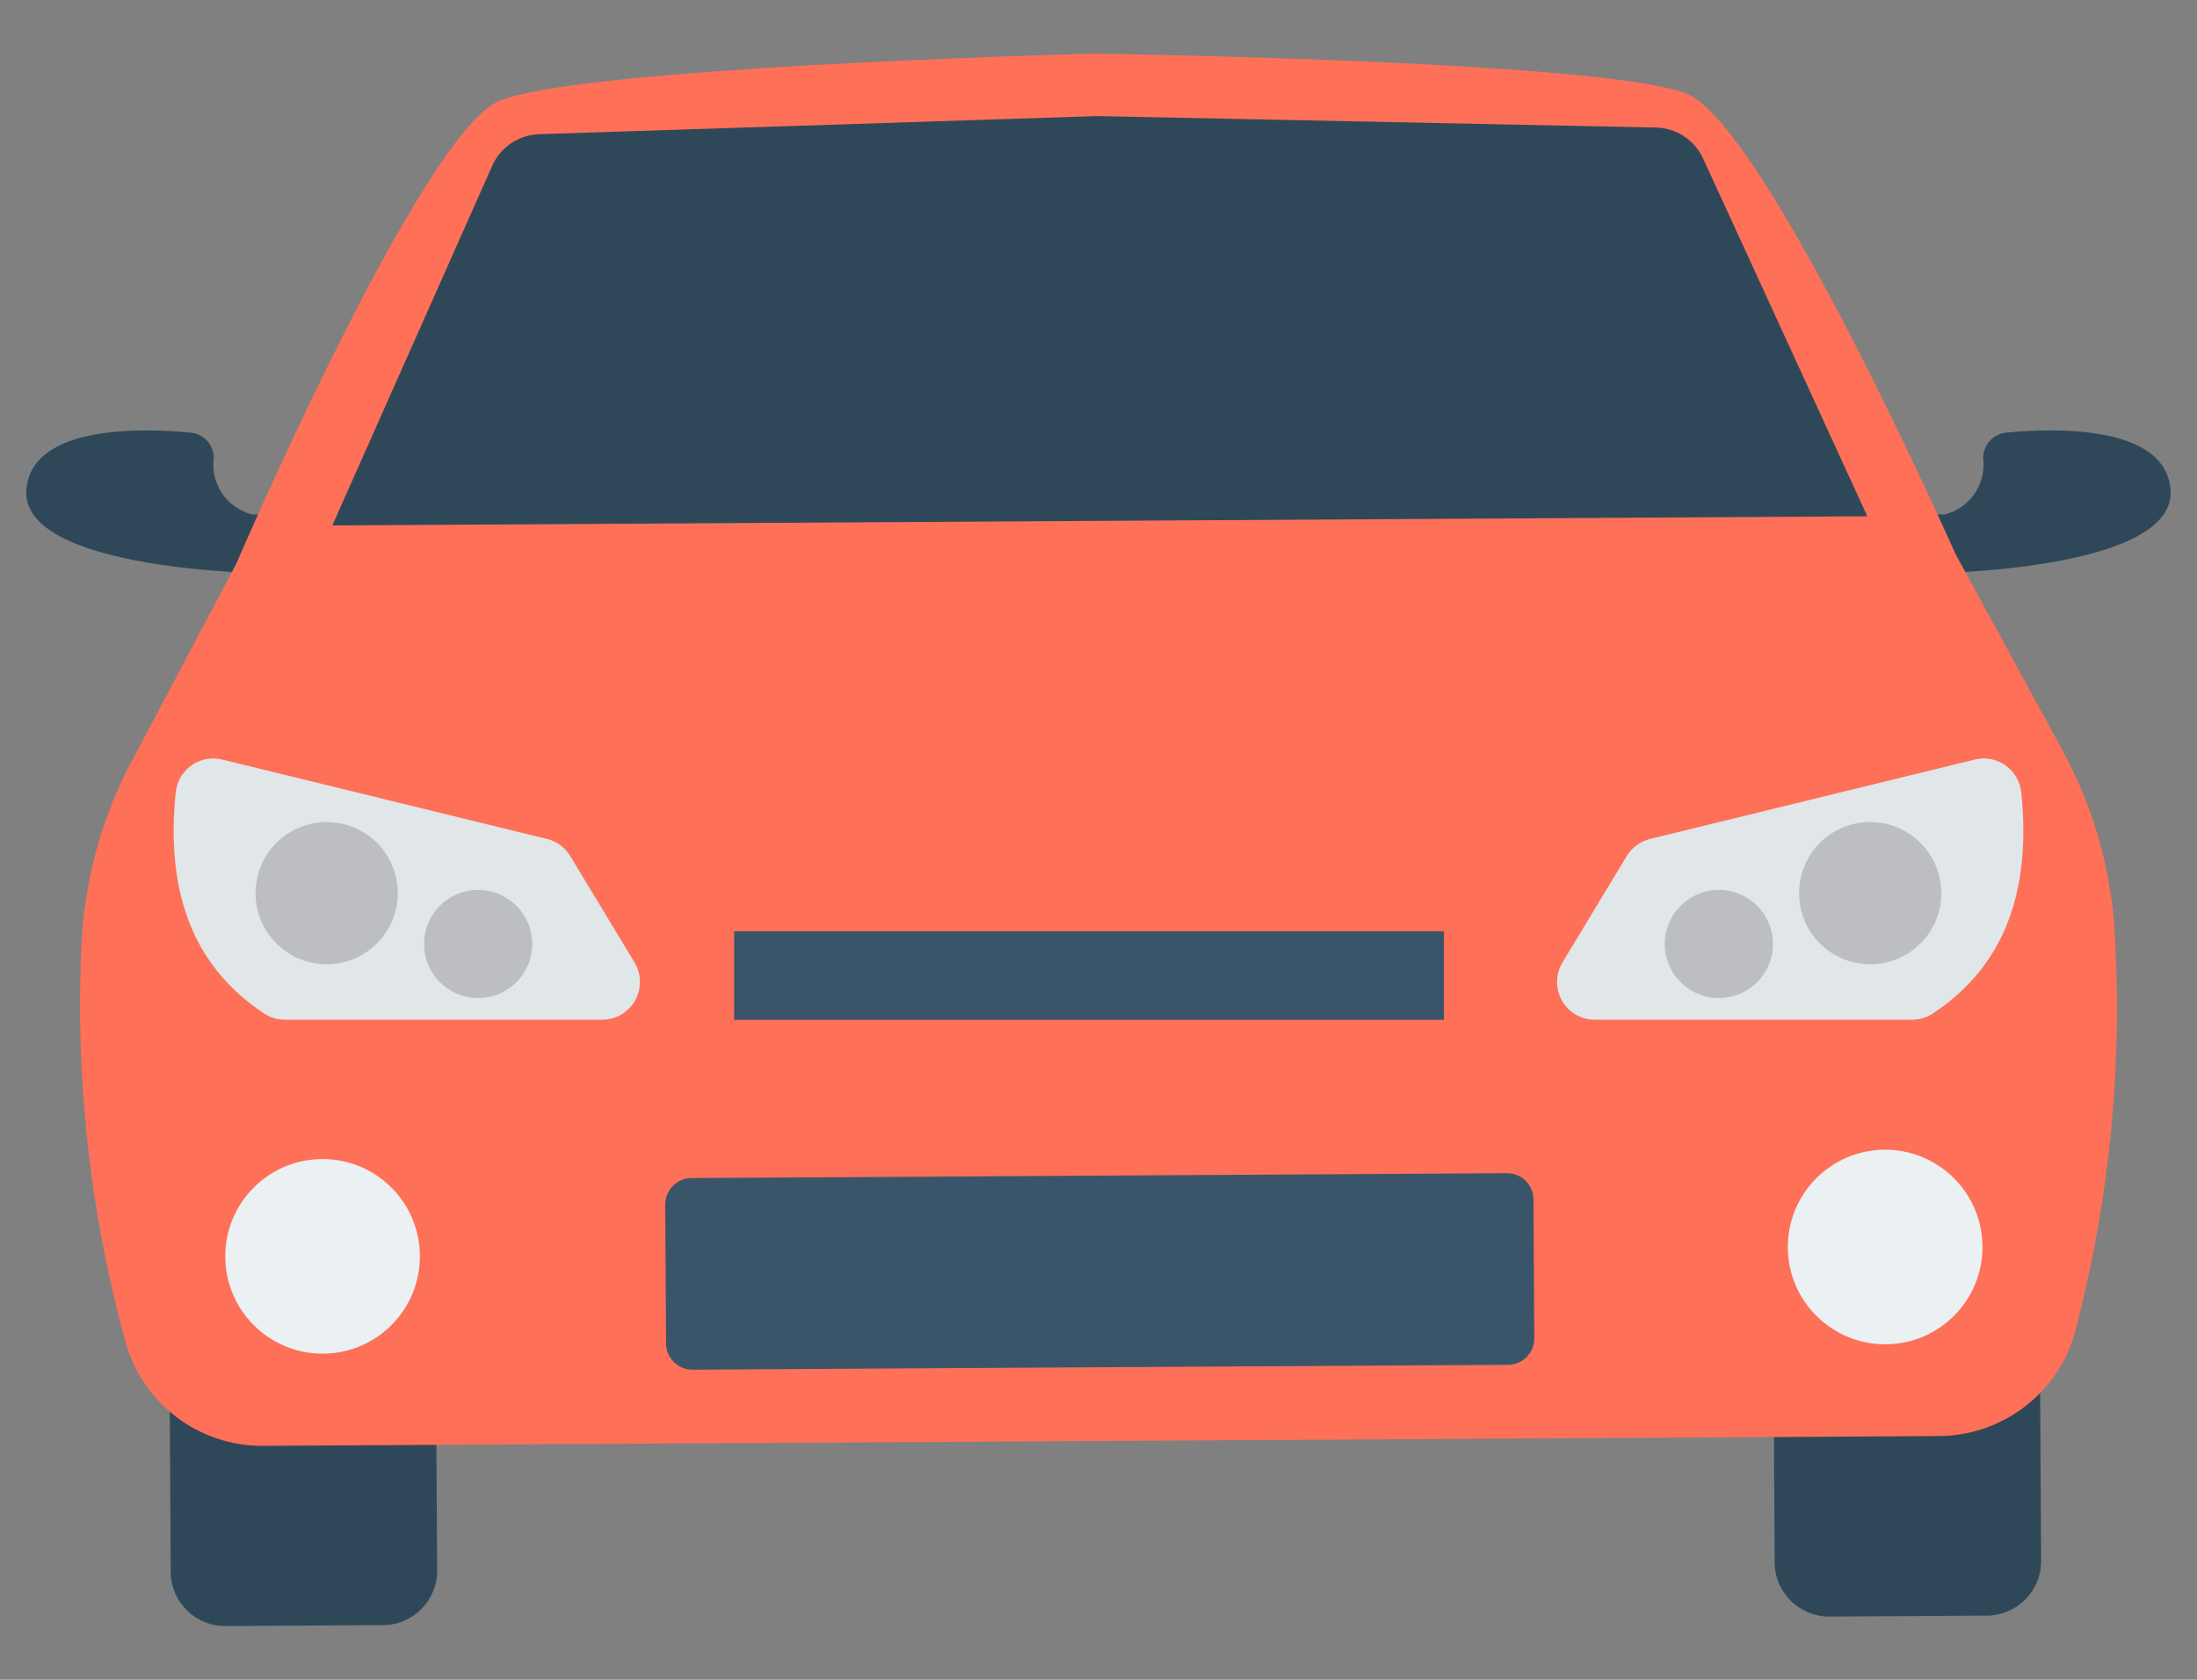
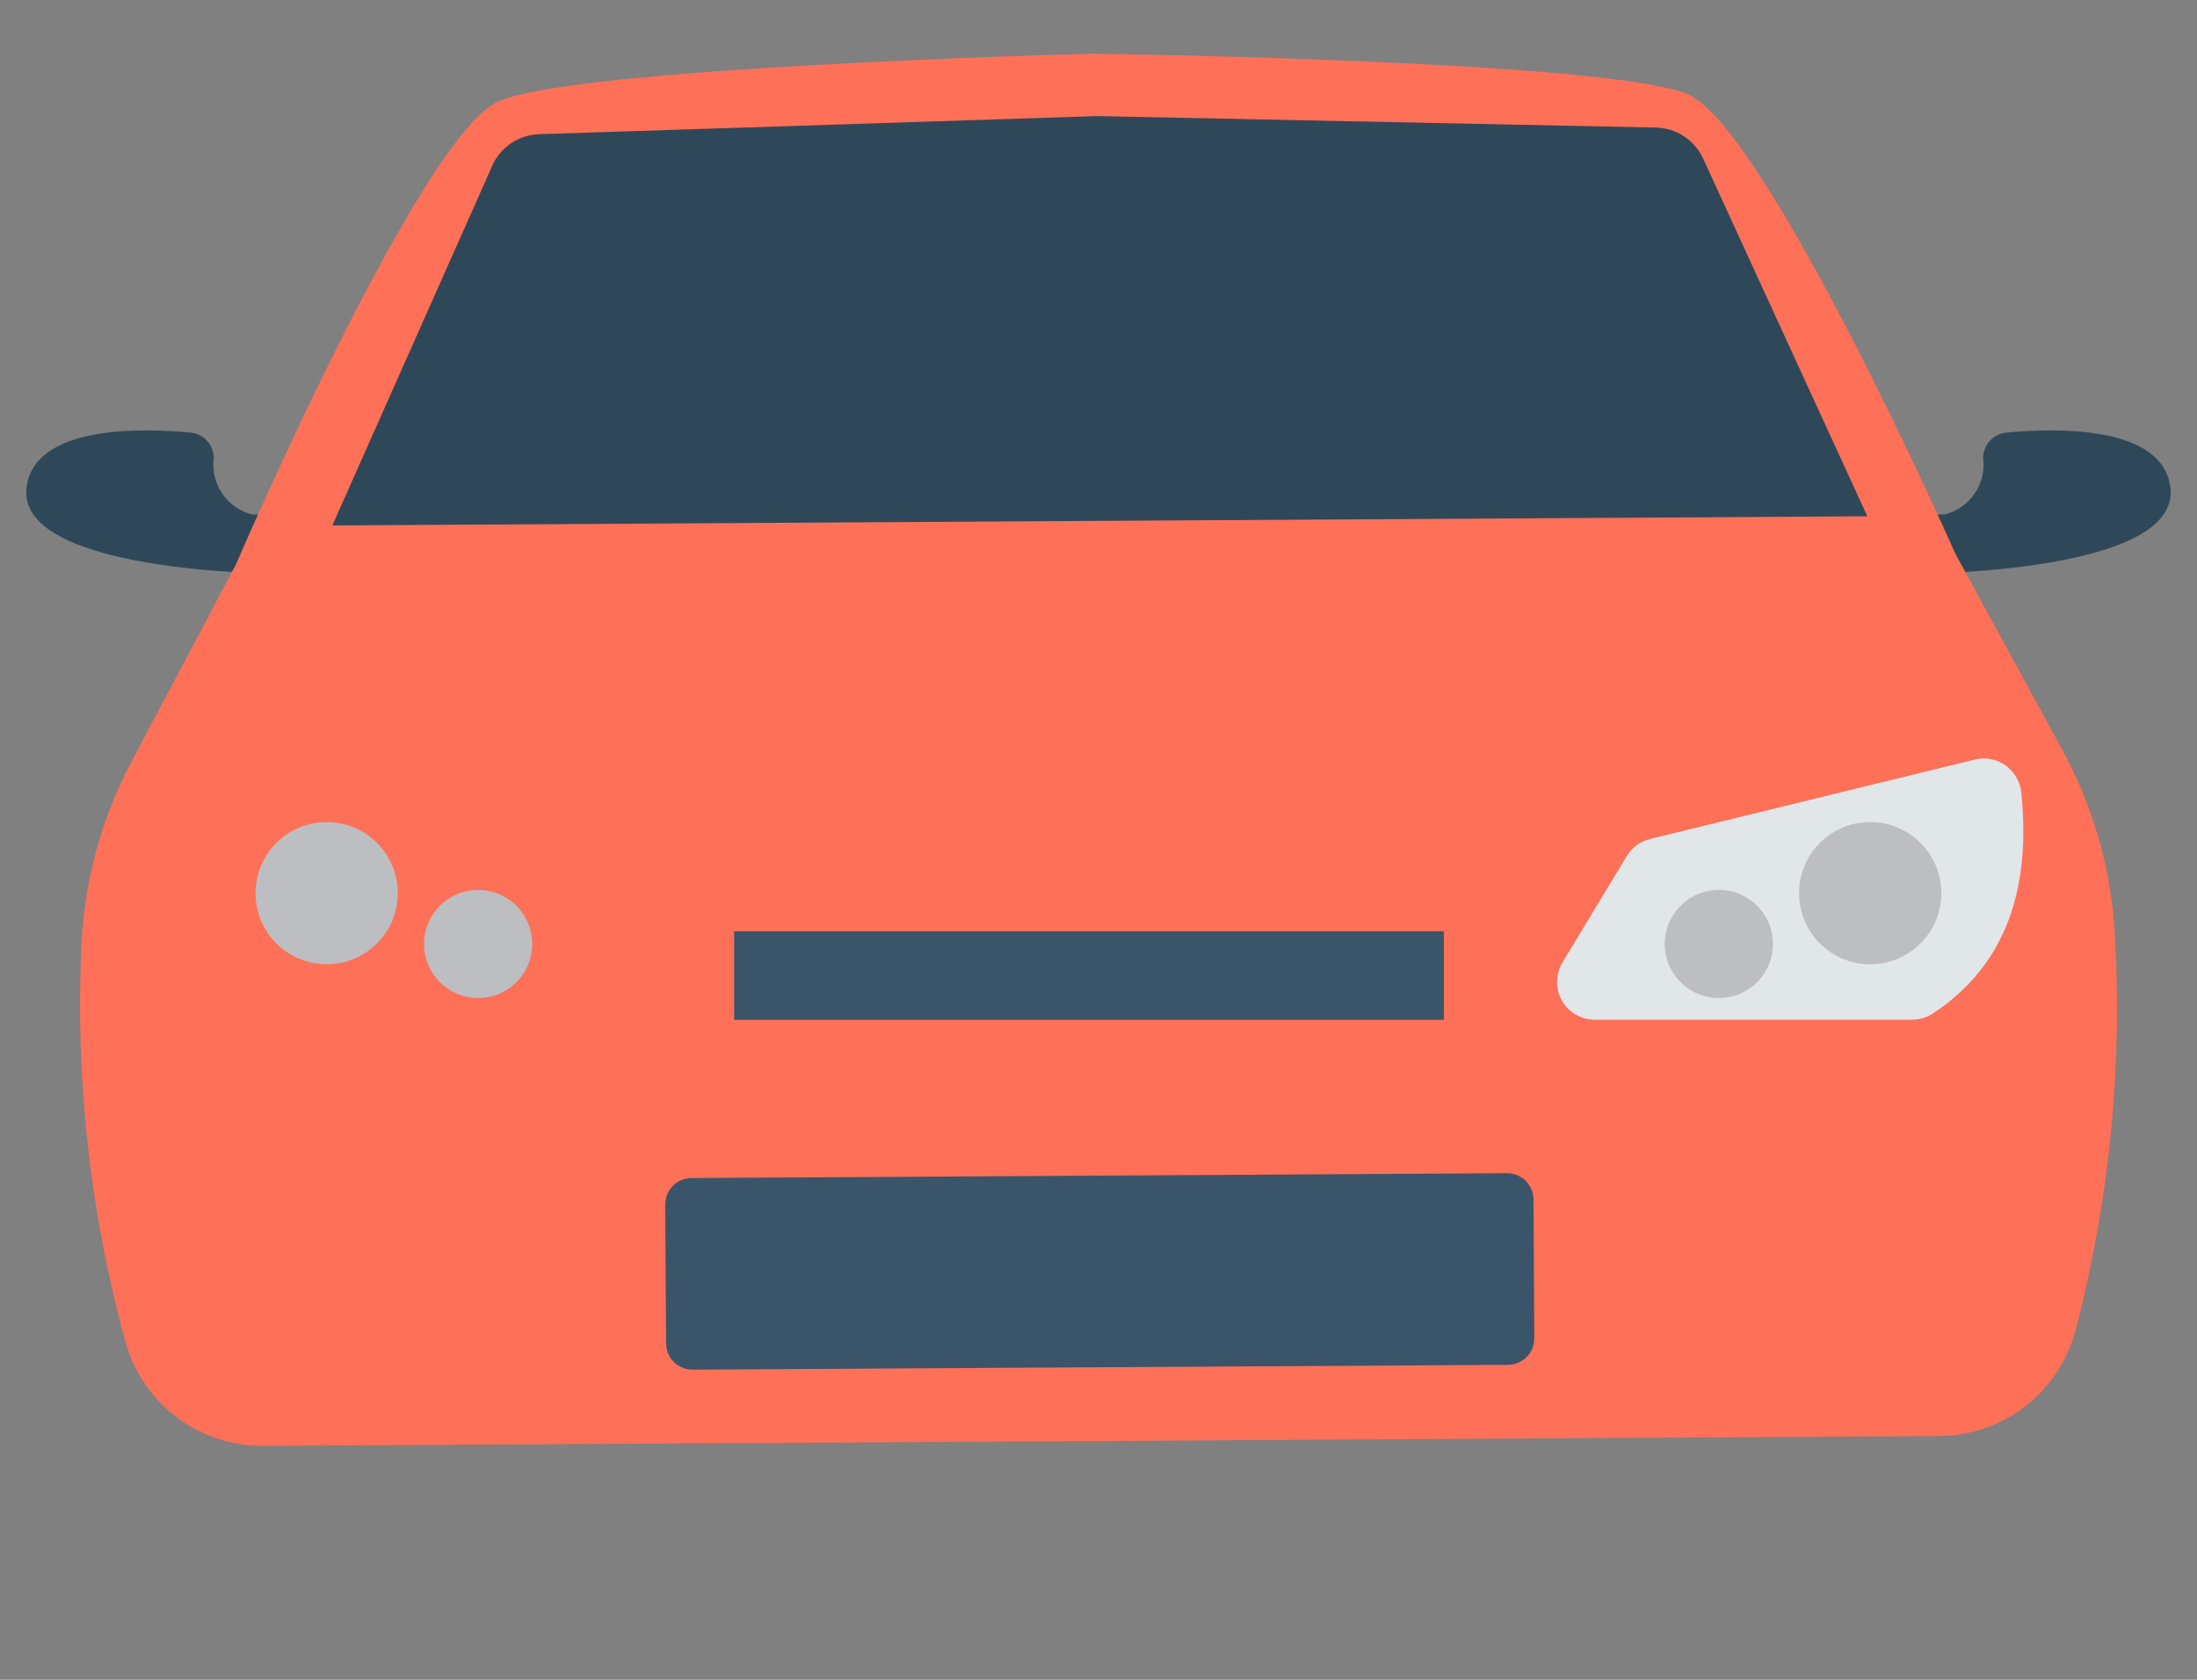
<svg xmlns="http://www.w3.org/2000/svg" width="34" height="26" viewBox="0 0 34 26" fill="none">
  <rect x="0" y="0" width="34" height="26" fill="#808080" stroke="none" />
  <g id="Group">
    <g id="Group_2">
-       <path id="Vector" d="M28.273 18.493L30.712 18.479C31.177 18.476 31.556 18.851 31.559 19.316L31.588 24.159C31.59 24.624 31.216 25.003 30.751 25.006L28.311 25.021C27.846 25.024 27.467 24.649 27.464 24.184L27.436 19.34C27.433 18.875 27.807 18.496 28.273 18.493Z" fill="#2F4859" />
-       <path id="Vector_2" d="M3.45 18.641L5.89 18.626C6.355 18.623 6.734 18.998 6.737 19.463L6.765 24.307C6.768 24.772 6.394 25.151 5.928 25.154L3.489 25.168C3.024 25.171 2.645 24.797 2.642 24.331L2.613 19.488C2.611 19.023 2.985 18.644 3.45 18.641Z" fill="#2F4859" />
      <path id="Vector_3" d="M31.048 6.696C30.844 6.715 30.689 6.888 30.691 7.092C30.741 7.492 30.485 7.866 30.095 7.963L29.488 7.967L29.8 8.877C29.8 8.877 33.707 8.853 33.59 7.57C33.5 6.574 31.804 6.624 31.048 6.696Z" fill="#2F4859" />
      <path id="Vector_4" d="M2.951 6.696C3.155 6.715 3.31 6.888 3.308 7.092C3.257 7.492 3.513 7.866 3.904 7.963L4.511 7.967L4.199 8.877C4.199 8.877 0.292 8.853 0.409 7.57C0.499 6.574 2.195 6.624 2.951 6.696Z" fill="#2F4859" />
    </g>
-     <path id="Vector_5" d="M32.719 14.317C32.646 13.363 32.37 12.435 31.91 11.596L30.263 8.575C30.263 8.575 27.339 1.984 26.12 1.459C24.942 0.952 17.424 0.838 16.926 0.831H16.898C16.4 0.844 8.883 1.048 7.712 1.569C6.5 2.108 3.653 8.733 3.653 8.733L2.043 11.773C1.593 12.617 1.328 13.548 1.267 14.503C1.153 16.613 1.381 18.727 1.94 20.765C2.203 21.726 3.081 22.388 4.077 22.379L17.026 22.304H17.054L30.003 22.227C30.999 22.224 31.869 21.551 32.121 20.587C32.656 18.543 32.858 16.426 32.719 14.317Z" fill="#FE7058" />
+     <path id="Vector_5" d="M32.719 14.317C32.646 13.363 32.37 12.435 31.91 11.596L30.263 8.575C30.263 8.575 27.339 1.984 26.12 1.459C24.942 0.952 17.424 0.838 16.926 0.831H16.898C16.4 0.844 8.883 1.048 7.712 1.569C6.5 2.108 3.653 8.733 3.653 8.733L2.043 11.773C1.593 12.617 1.328 13.548 1.267 14.503C1.153 16.613 1.381 18.727 1.94 20.765C2.203 21.726 3.081 22.388 4.077 22.379L17.026 22.304L30.003 22.227C30.999 22.224 31.869 21.551 32.121 20.587C32.656 18.543 32.858 16.426 32.719 14.317Z" fill="#FE7058" />
    <path id="Vector_6" d="M10.701 18.234L23.32 18.159C23.546 18.157 23.73 18.339 23.732 18.565L23.744 20.713C23.746 20.939 23.564 21.123 23.338 21.125L10.719 21.2C10.493 21.201 10.309 21.019 10.308 20.794L10.295 18.645C10.294 18.419 10.476 18.235 10.701 18.234Z" fill="#3A556A" />
    <path id="Vector_7" d="M26.357 2.454C26.225 2.167 25.941 1.98 25.625 1.974L16.996 1.797H16.969L8.343 2.077C8.028 2.087 7.746 2.277 7.618 2.565L5.143 8.133L17.006 8.062H17.033L28.898 7.991L26.357 2.454Z" fill="#2F4859" />
-     <path id="Vector_8" d="M29.165 17.795C28.334 17.8 27.663 18.478 27.668 19.31C27.673 20.142 28.351 20.812 29.183 20.807C30.014 20.803 30.685 20.125 30.68 19.293C30.68 19.293 30.68 19.292 30.68 19.292C30.675 18.461 29.997 17.791 29.165 17.795Z" fill="#EBF0F3" />
-     <path id="Vector_9" d="M4.983 17.94C4.151 17.945 3.481 18.623 3.486 19.455C3.491 20.287 4.17 20.957 5.001 20.952C5.833 20.947 6.503 20.269 6.498 19.437C6.493 18.605 5.815 17.935 4.983 17.94Z" fill="#EBF0F3" />
    <path id="Vector_10" d="M11.361 14.414H22.345V15.785H11.361V14.414Z" fill="#3A556A" />
    <path id="Vector_11" d="M31.28 12.258C31.243 11.938 30.954 11.707 30.633 11.743C30.608 11.746 30.583 11.751 30.559 11.757L25.536 12.985C25.385 13.022 25.255 13.117 25.175 13.25L24.18 14.897C24.013 15.173 24.102 15.532 24.378 15.699C24.469 15.754 24.573 15.783 24.68 15.783H29.587C29.702 15.784 29.814 15.751 29.911 15.688C31.068 14.922 31.431 13.727 31.28 12.258Z" fill="#E1E6E9" />
    <path id="Vector_12" d="M28.897 12.725C28.29 12.749 27.818 13.262 27.843 13.869C27.867 14.476 28.38 14.949 28.987 14.924C29.595 14.899 30.067 14.387 30.042 13.779C30.017 13.172 29.505 12.7 28.897 12.725Z" fill="#BDBEC1" />
    <path id="Vector_13" d="M26.567 13.775C26.105 13.793 25.746 14.183 25.764 14.645C25.783 15.107 26.172 15.466 26.634 15.447C27.096 15.429 27.456 15.039 27.437 14.578C27.437 14.577 27.437 14.577 27.437 14.577C27.418 14.115 27.029 13.756 26.567 13.775Z" fill="#BDBEC1" />
-     <path id="Vector_14" d="M2.72 12.258C2.756 11.938 3.046 11.707 3.367 11.743C3.392 11.746 3.416 11.751 3.441 11.757L8.464 12.985C8.615 13.022 8.744 13.117 8.825 13.25L9.82 14.897C9.986 15.173 9.898 15.532 9.622 15.699C9.531 15.754 9.426 15.783 9.32 15.783H4.413C4.298 15.784 4.185 15.751 4.089 15.688C2.931 14.922 2.569 13.727 2.72 12.258Z" fill="#E1E6E9" />
    <path id="Vector_15" d="M5.101 12.725C5.708 12.749 6.18 13.262 6.155 13.869C6.13 14.476 5.618 14.949 5.011 14.924C4.403 14.899 3.931 14.387 3.956 13.779C3.981 13.172 4.493 12.7 5.101 12.725Z" fill="#BDBEC1" />
    <path id="Vector_16" d="M7.433 13.775C7.895 13.793 8.254 14.183 8.236 14.645C8.217 15.107 7.828 15.466 7.366 15.447C6.904 15.429 6.545 15.039 6.563 14.578C6.563 14.577 6.563 14.577 6.563 14.577C6.582 14.115 6.971 13.756 7.433 13.775Z" fill="#BDBEC1" />
  </g>
</svg>